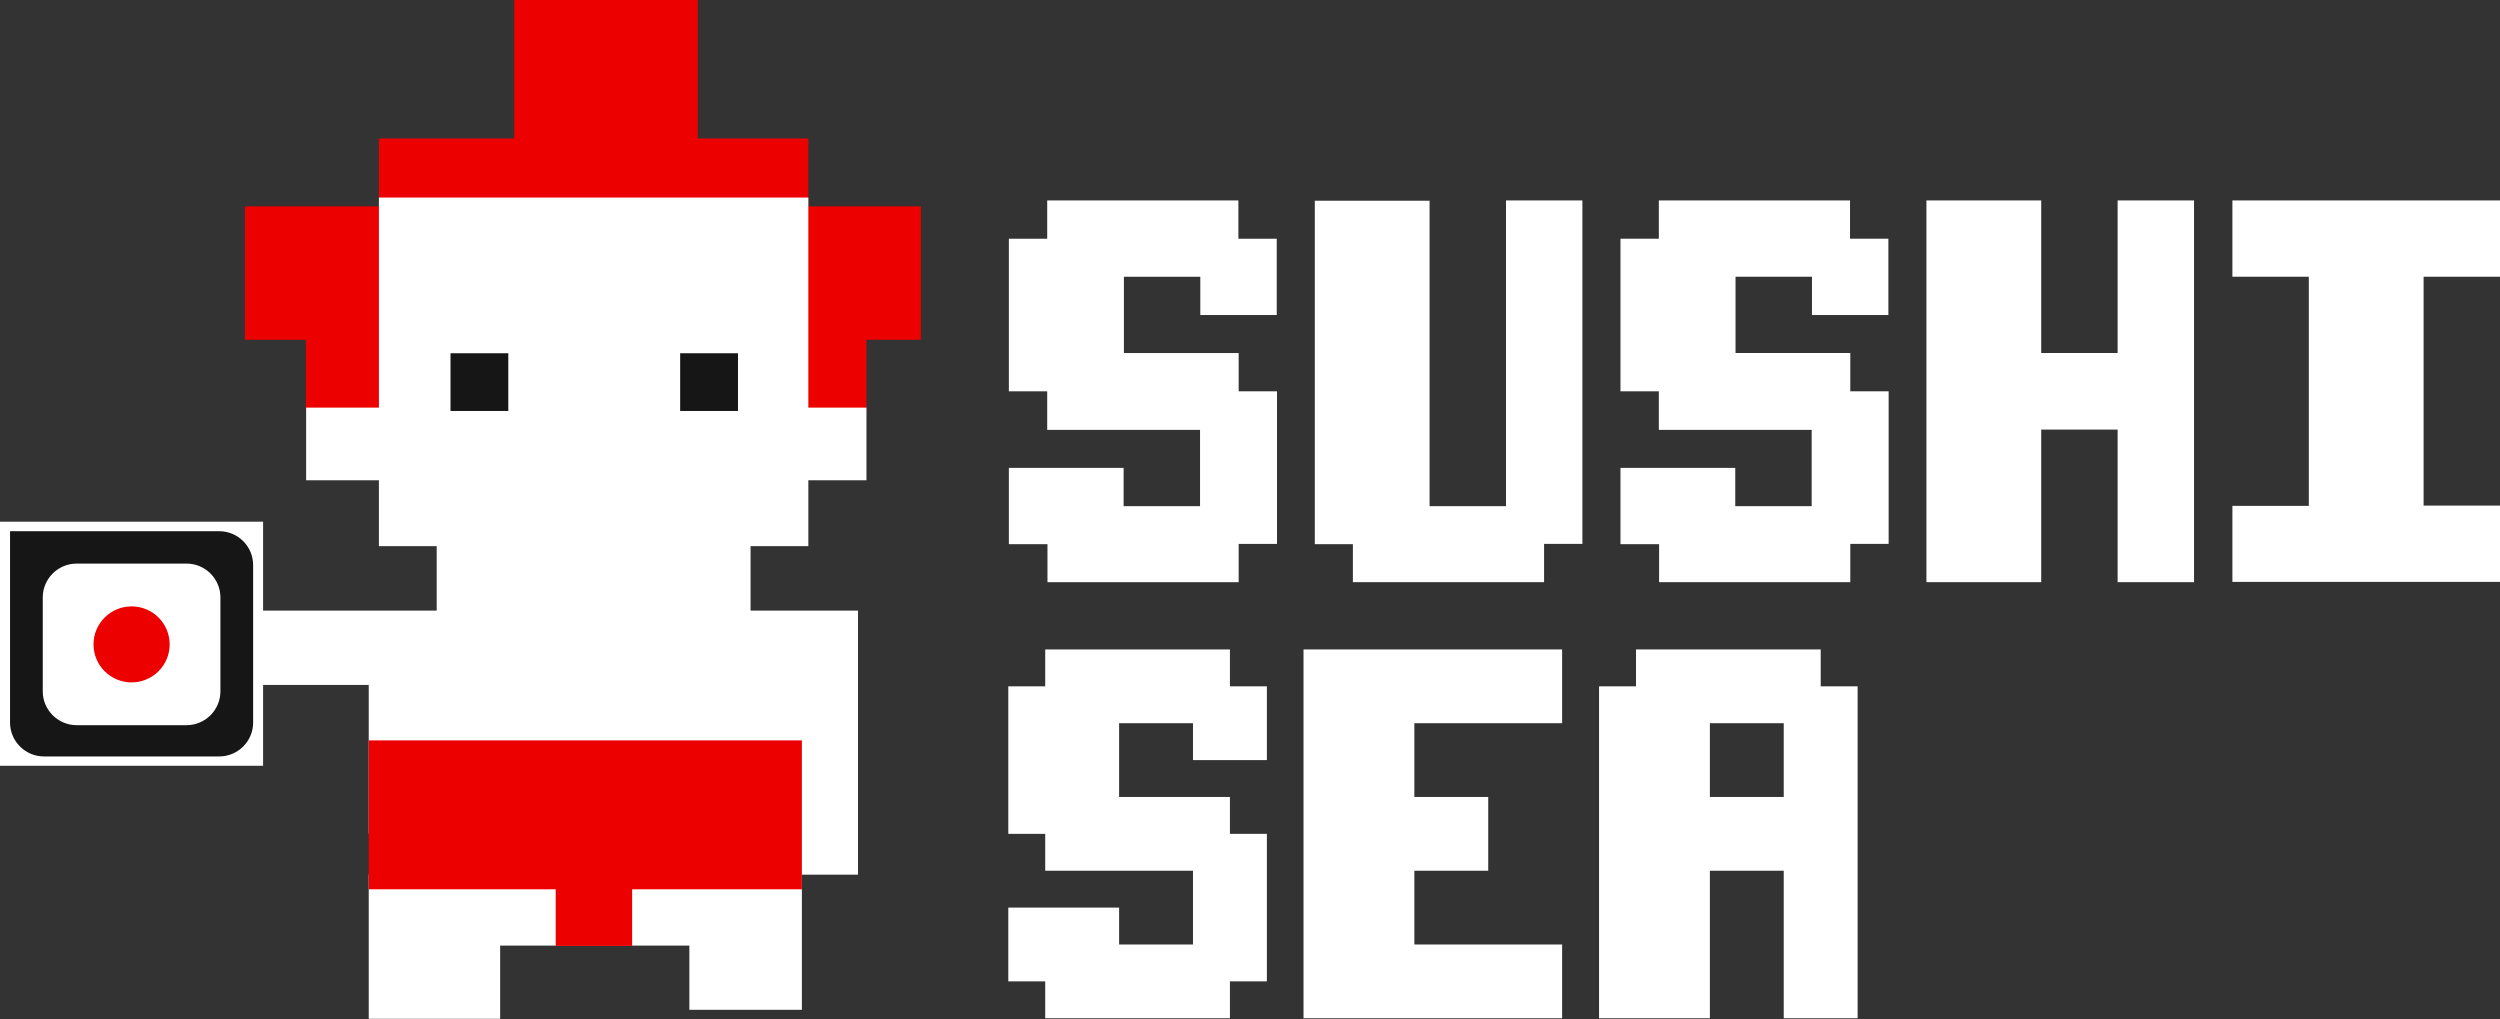
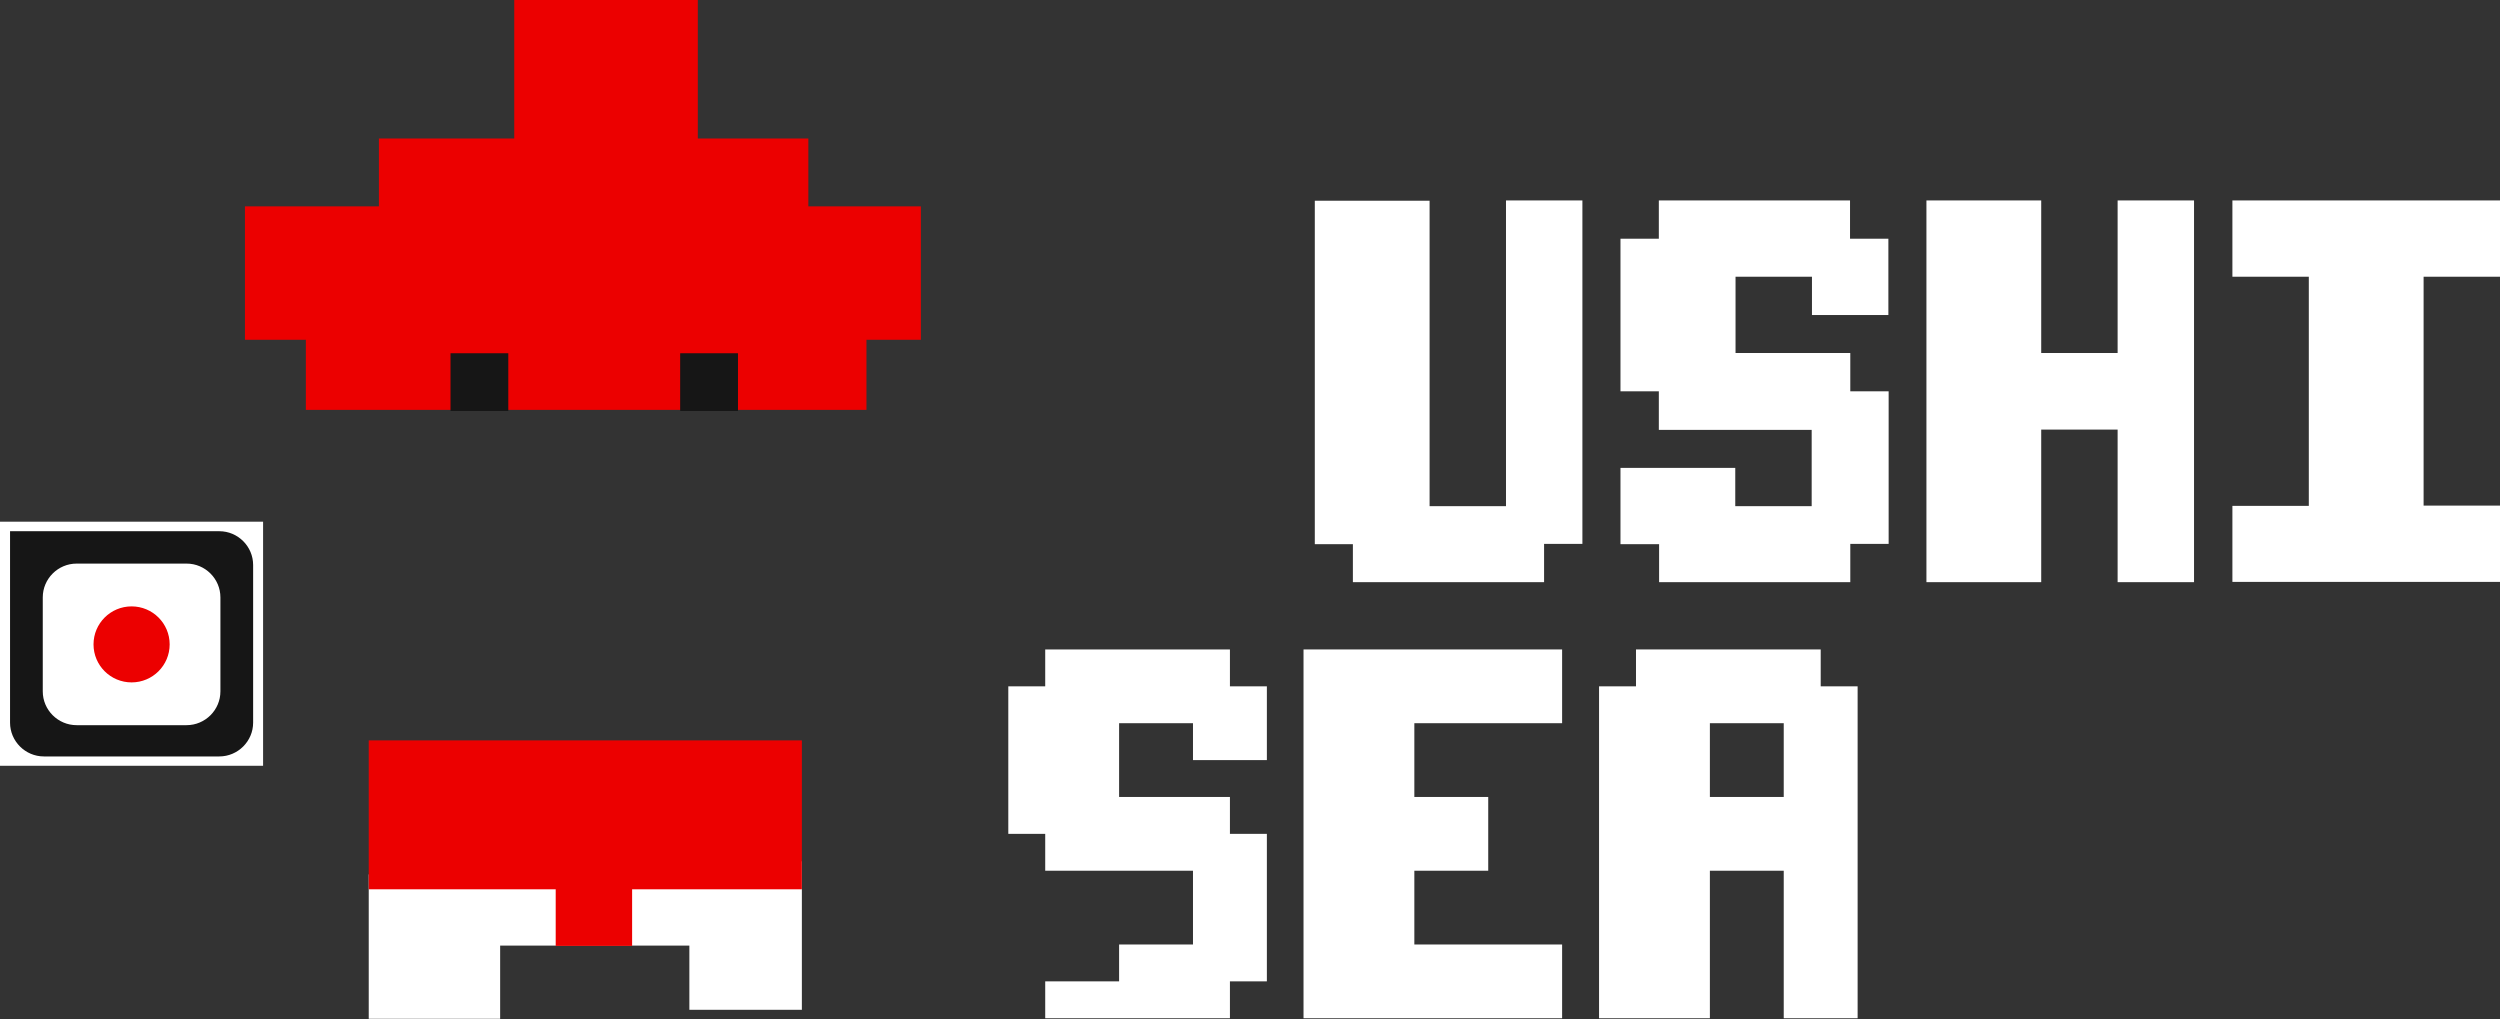
<svg xmlns="http://www.w3.org/2000/svg" width="103" height="42" viewBox="0 0 103 42" fill="none">
  <rect x="0" y="0" width="103" height="42" fill="#333333" stroke="none" />
  <g clip-path="url(#clip0_155_122)">
    <path d="M15.611 8.502V5.706H21.187V0H28.75V5.706H33.304V8.502H37.94V13.999H35.698V16.887H12.601V13.999H10.092V8.502H15.611Z" fill="#EC0000" />
-     <path d="M15.192 25.157H17.992V22.501H15.611V19.787H12.613V16.794H15.611V8.139H33.304V16.794H35.698V19.787H33.304V22.501H30.923V25.157H33.304H35.349V30.724V36.036H32.582V34.345H15.192V28.219H10.092V25.157H15.192Z" fill="white" />
    <path d="M19.421 35.664H28.402L33.037 35.483V41.603H28.402V38.959H20.606V41.975H15.192V36.026L19.421 35.664Z" fill="white" />
-     <path d="M43.145 22.42H41.565V19.277H46.293V20.854H49.442V17.711H43.145V16.122H41.565V9.836H43.145V8.258H51.022V9.836H52.602V12.979H49.453V11.402H46.305V14.545H51.033V16.122H52.613V22.409H51.033V23.986H43.156V22.42H43.145Z" fill="white" />
    <path d="M55.75 22.42H54.17V8.27H58.899V20.854H62.047V8.258H65.195V22.408H63.616V23.985H55.739V22.42H55.75Z" fill="white" />
    <path d="M68.344 22.42H66.764V19.277H71.493V20.854H74.641V17.711H68.344V16.122H66.764V9.835H68.344V8.258H76.221V9.835H77.801V12.979H74.653V11.401H71.504V14.544H76.232V16.122H77.812V22.408H76.232V23.985H68.355V22.42H68.344Z" fill="white" />
    <path d="M79.369 8.258H84.098V14.544H87.246V8.258H90.394V23.985H87.246V17.699H84.098V23.985H79.369V8.258Z" fill="white" />
    <path d="M91.975 20.842H95.123V11.401H91.975V8.258H103V11.401H99.852V20.831H103V23.974H91.975V20.842Z" fill="white" />
-     <path d="M43.063 40.432H41.542V37.393H46.107V38.913H49.151V35.874H43.063V34.355H41.542V28.277H43.063V26.758H50.673V28.277H52.195V31.316H49.151V29.796H46.107V32.835H50.673V34.355H52.195V40.432H50.673V41.952H43.063V40.432Z" fill="white" />
+     <path d="M43.063 40.432H41.542H46.107V38.913H49.151V35.874H43.063V34.355H41.542V28.277H43.063V26.758H50.673V28.277H52.195V31.316H49.151V29.796H46.107V32.835H50.673V34.355H52.195V40.432H50.673V41.952H43.063V40.432Z" fill="white" />
    <path d="M53.717 26.757H64.359V29.796H58.271V32.835H61.315V35.874H58.271V38.913H64.359V41.952H53.705V26.757H53.717Z" fill="white" />
    <path d="M65.881 28.277H67.403V26.757H75.013V28.277H76.534V41.952H73.49V35.874H70.447V41.952H65.881V28.277ZM73.49 32.835V29.796H70.447V32.835H73.49Z" fill="white" />
    <path d="M33.037 30.504V36.639H26.043V38.971H22.895V36.639H15.192V30.504H33.037Z" fill="#EC0000" />
    <path d="M28.023 16.932H30.405V14.554H28.023V16.932Z" fill="#161616" />
    <path d="M18.561 16.932H20.942V14.554H18.561V16.932Z" fill="#161616" />
    <path d="M0 31.55H10.839V21.494H4.53382e-10L0 31.55Z" fill="white" />
    <path d="M1.808 31.165H9.035C9.802 31.165 10.429 30.538 10.429 29.773V23.278C10.429 22.512 9.802 21.886 9.035 21.886H0.414V29.773C0.414 30.538 1.042 31.165 1.808 31.165Z" fill="#161616" />
    <path d="M3.156 29.877H7.687C8.454 29.877 9.081 29.251 9.081 28.485V24.612C9.081 23.846 8.454 23.22 7.687 23.22H3.156C2.389 23.22 1.762 23.846 1.762 24.612V28.485C1.762 29.251 2.389 29.877 3.156 29.877Z" fill="white" />
    <path d="M5.422 28.115C6.288 28.115 6.99 27.414 6.99 26.549C6.99 25.684 6.288 24.983 5.422 24.983C4.555 24.983 3.853 25.684 3.853 26.549C3.853 27.414 4.555 28.115 5.422 28.115Z" fill="#EC0000" />
  </g>
  <defs>
    <clipPath id="clip0_155_122">
      <rect width="103" height="42" fill="white" />
    </clipPath>
  </defs>
</svg>